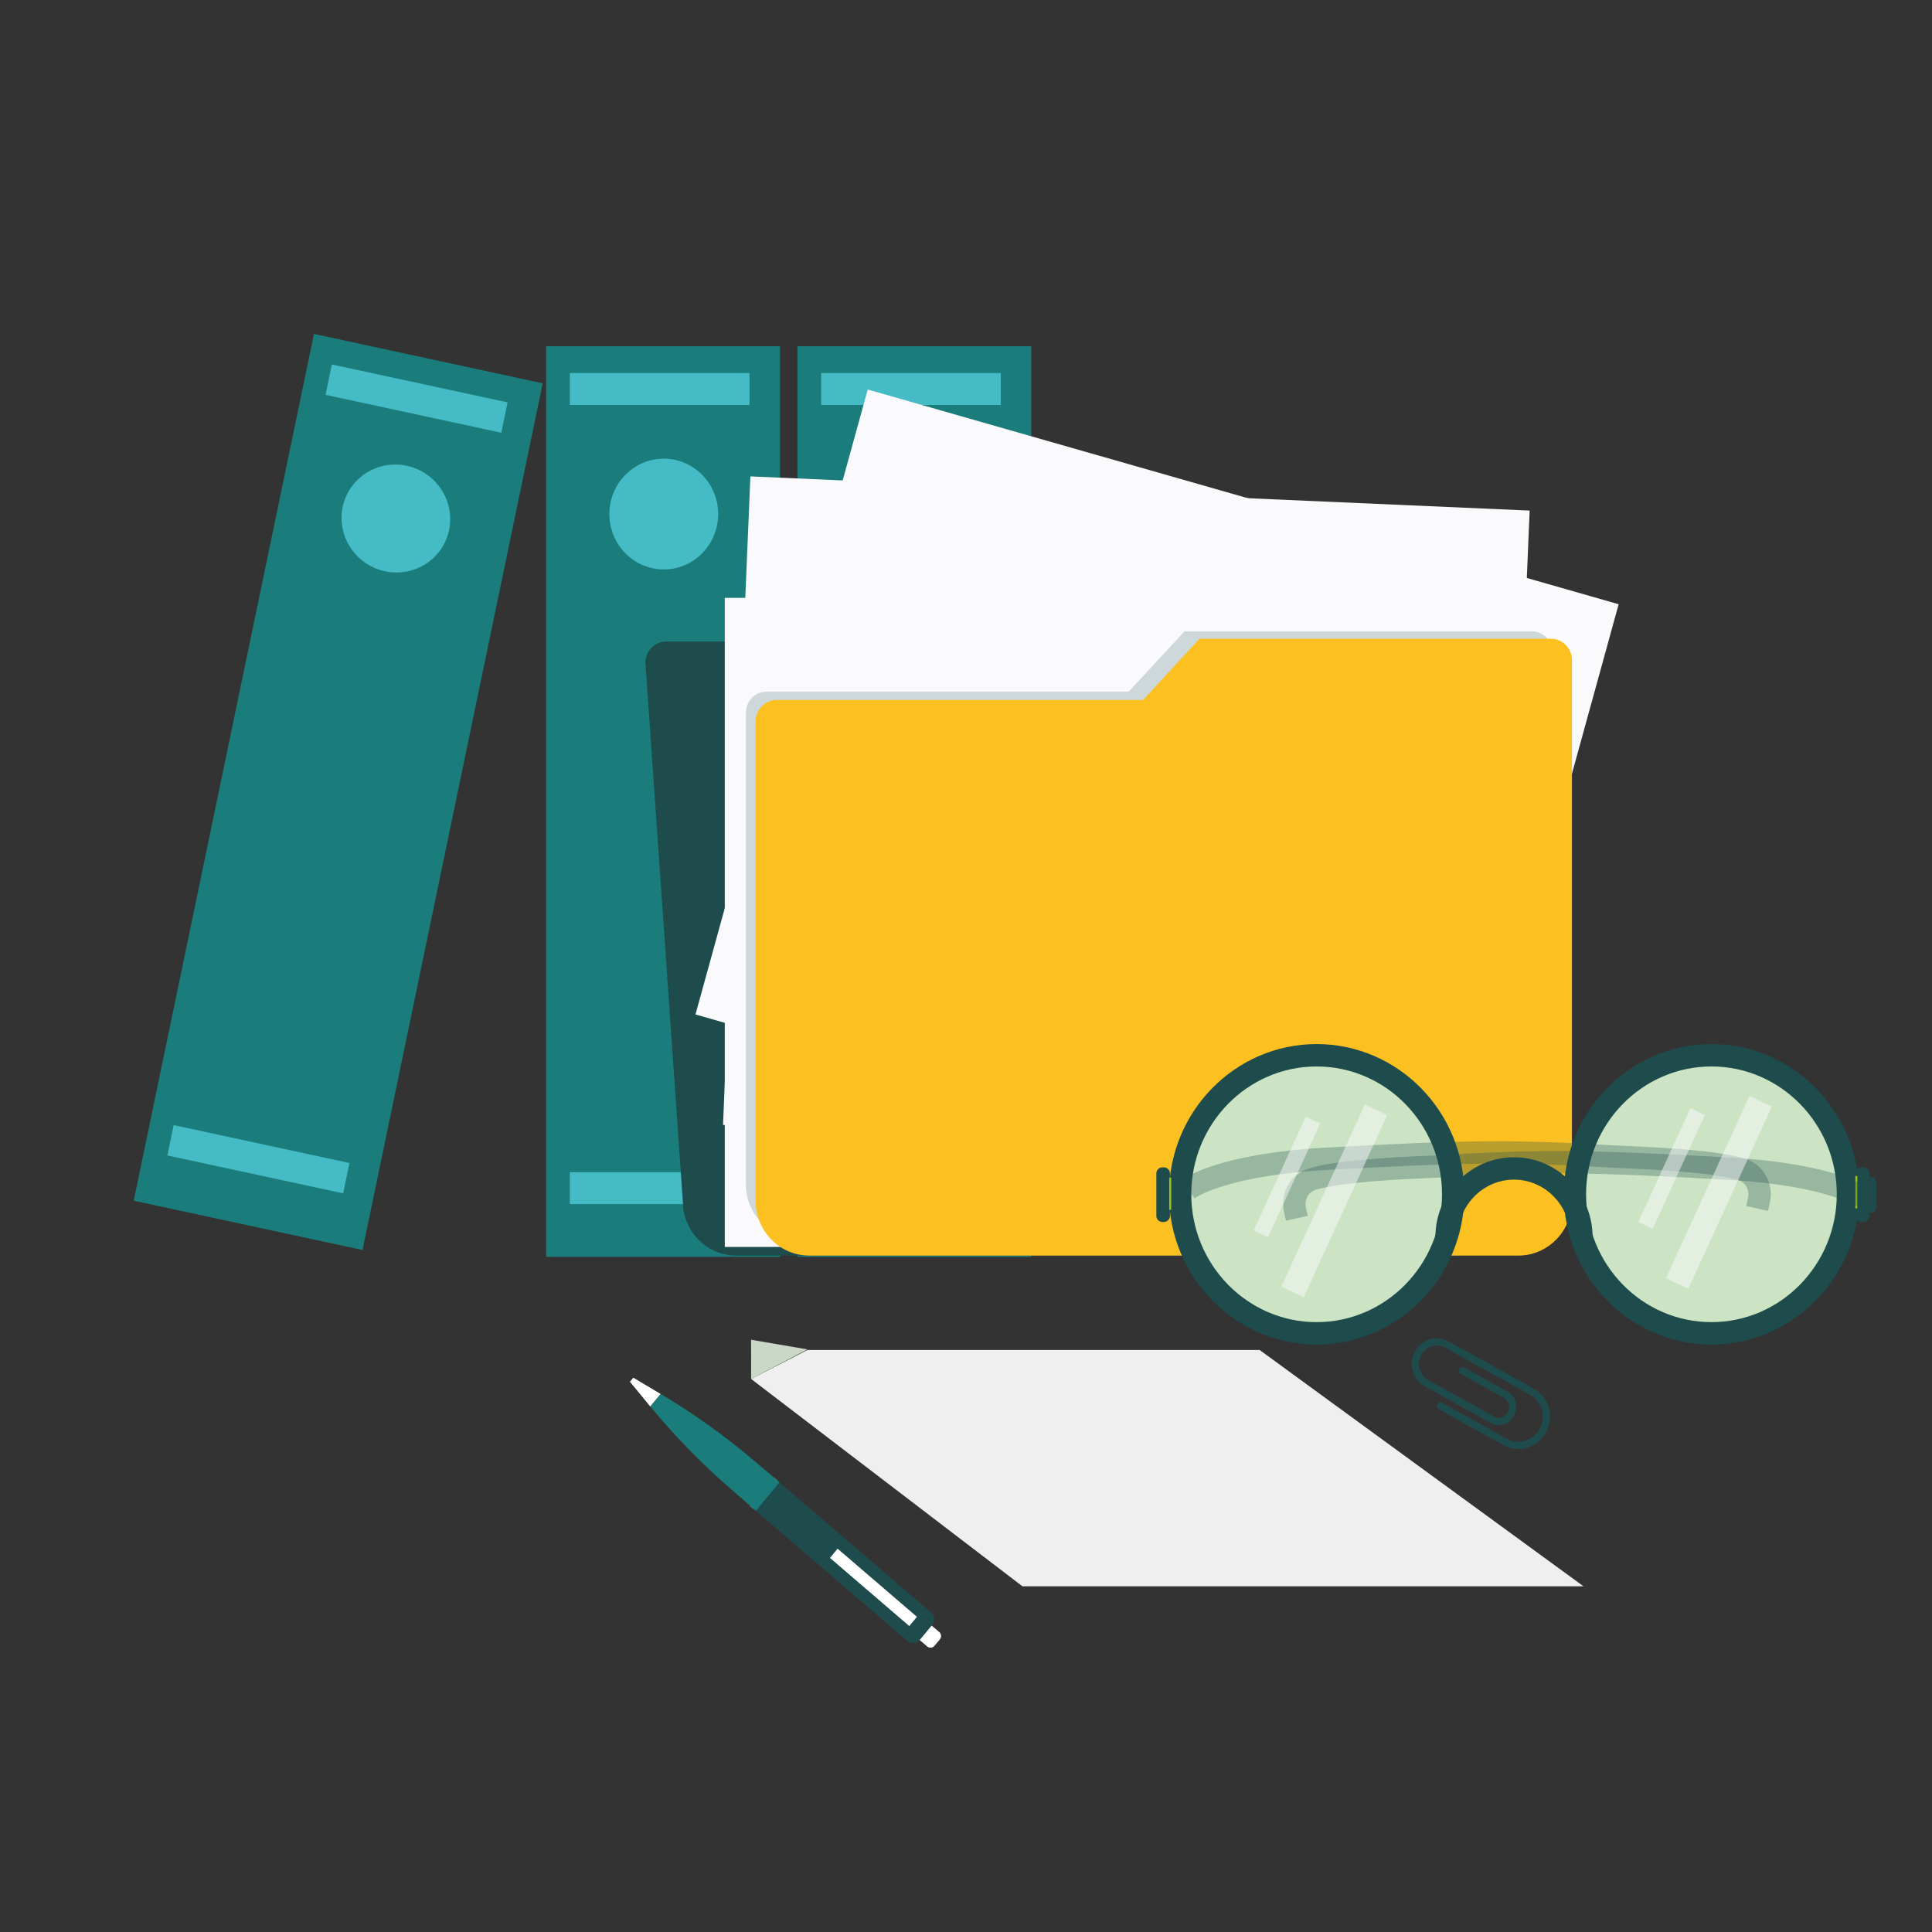
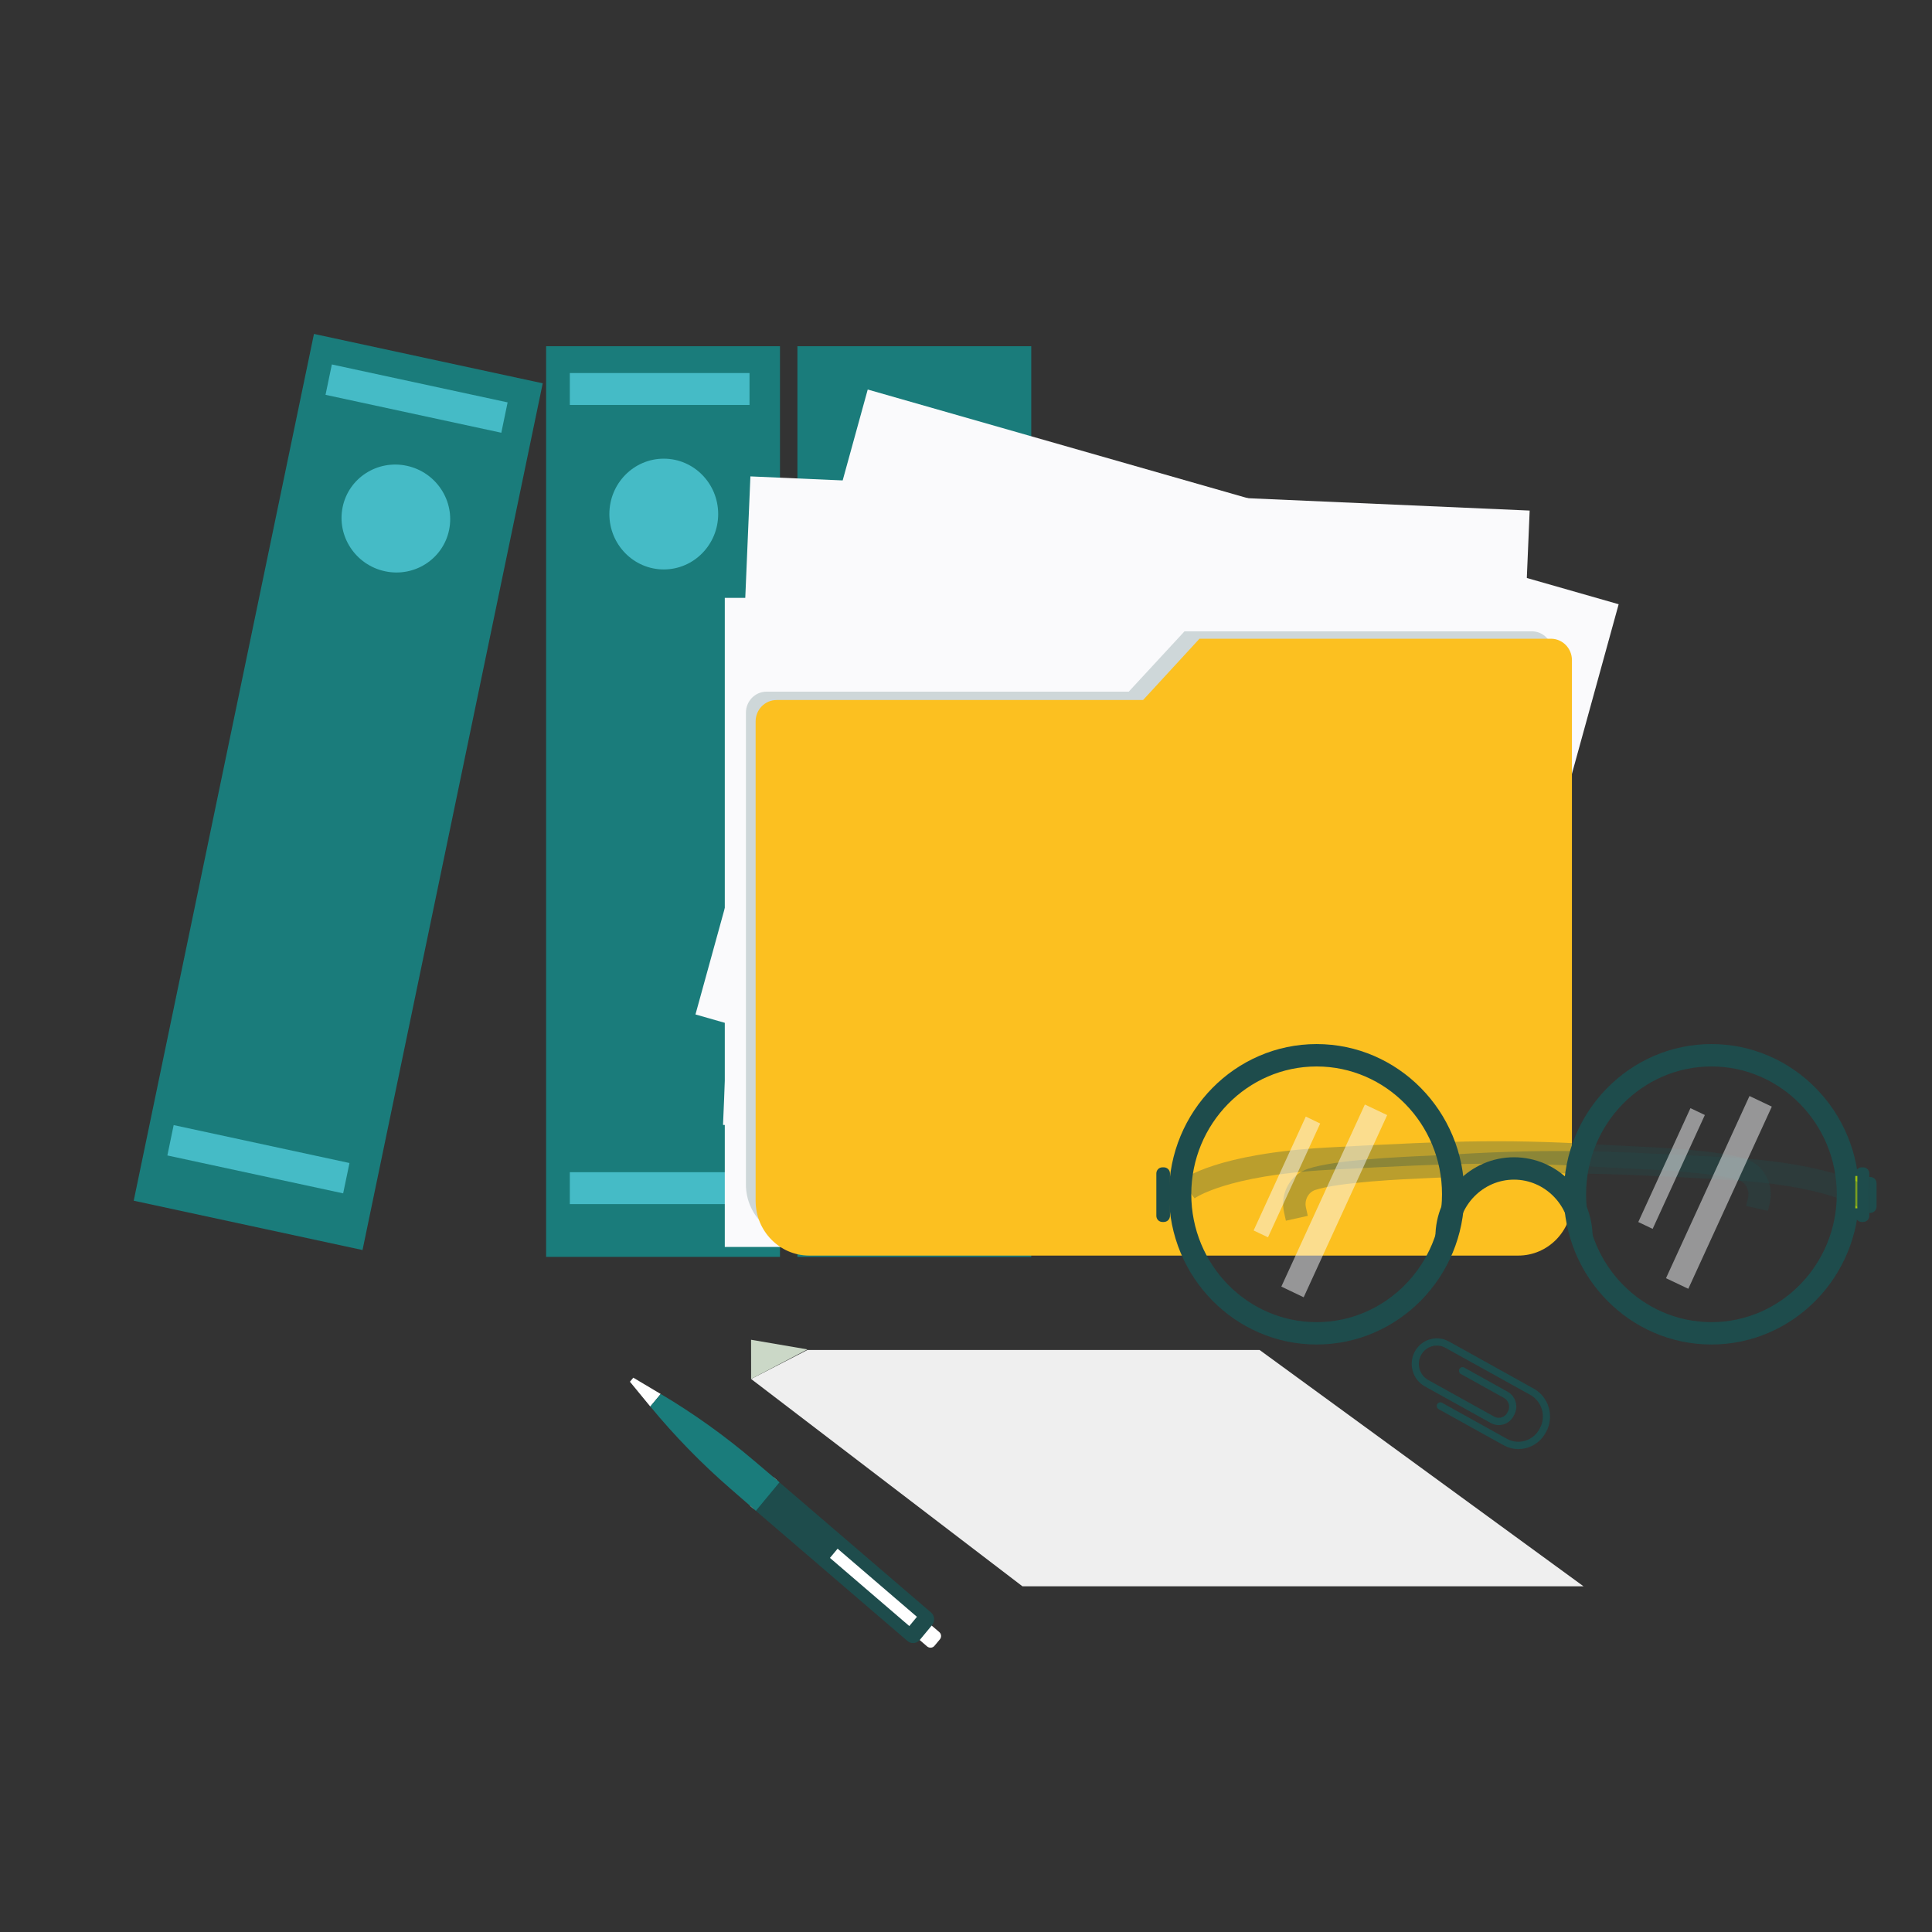
<svg xmlns="http://www.w3.org/2000/svg" version="1.1" id="Layer_1" x="0px" y="0px" width="81px" height="81px" viewBox="0 0 81 81" enable-background="new 0 0 81 81" xml:space="preserve">
  <rect x="0" y="0" width="81" height="81" fill="#333333" stroke="none" />
  <g>
    <g>
      <g>
        <rect x="33.432" y="14.516" fill="#1A7C7B" width="9.804" height="38.179" />
      </g>
      <g>
        <rect x="34.426" y="49.145" fill="#45BBC6" width="7.533" height="1.338" />
      </g>
      <g>
-         <rect x="34.426" y="15.64" fill="#45BBC6" width="7.533" height="1.338" />
-       </g>
+         </g>
      <g>
        <ellipse fill="#45BBC6" cx="38.365" cy="21.552" rx="2.281" ry="2.322" />
      </g>
    </g>
    <g>
      <g>
        <rect x="22.896" y="14.516" fill="#1A7C7B" width="9.805" height="38.179" />
      </g>
      <g>
        <rect x="23.89" y="49.145" fill="#45BBC6" width="7.534" height="1.338" />
      </g>
      <g>
        <rect x="23.89" y="15.64" fill="#45BBC6" width="7.534" height="1.338" />
      </g>
      <g>
        <ellipse fill="#45BBC6" cx="27.829" cy="21.552" rx="2.281" ry="2.322" />
      </g>
    </g>
    <g>
      <g>
        <polygon fill="#1A7C7B" points="5.606,50.34 15.199,52.408 22.754,16.07 13.163,14    " />
      </g>
      <g>
        <polygon fill="#45BBC6" points="7.017,48.443 14.387,50.032 14.652,48.76 7.281,47.17    " />
      </g>
      <g>
        <polygon fill="#45BBC6" points="13.648,16.553 21.018,18.143 21.282,16.87 13.913,15.28    " />
      </g>
      <g>
        <path fill="#45BBC6" d="M18.828,22.221c0.253-1.222-0.54-2.426-1.771-2.692c-1.232-0.266-2.438,0.508-2.691,1.729     c-0.254,1.221,0.539,2.426,1.771,2.692C17.369,24.216,18.574,23.441,18.828,22.221z" />
      </g>
    </g>
  </g>
  <g>
-     <path fill="#1E4C4C" d="M30.865,52.641h30.369V24.955c0-0.498-0.396-0.901-0.879-0.901H42.877l-2.366,2.84H27.936   c-0.551,0-0.967,0.513-0.864,1.067l1.583,22.8C28.854,51.85,29.783,52.641,30.865,52.641z" />
-   </g>
+     </g>
  <g>
    <rect x="30.387" y="25.066" fill="#FAFAFC" width="32.701" height="27.213" />
  </g>
  <g>
    <polygon fill="#FAFAFC" points="29.158,42.531 60.643,51.533 67.863,25.333 36.38,16.331  " />
  </g>
  <g>
    <polygon fill="#FAFAFC" points="30.313,47.162 62.982,48.593 64.132,21.406 31.461,19.973  " />
  </g>
  <g opacity="0.2">
    <path fill="#1E4C4C" d="M33.496,51.914h29.371c1.229,0,2.223-1.01,2.223-2.255V27.35c0-0.487-0.389-0.882-0.869-0.882H49.662   l-2.338,2.529H32.142c-0.479,0-0.869,0.395-0.869,0.881v19.78C31.273,50.904,32.268,51.914,33.496,51.914z" />
  </g>
  <g>
    <path fill="#FCC020" d="M33.93,52.641h29.724c1.242,0,2.25-1.025,2.25-2.293V27.675c0-0.495-0.396-0.896-0.879-0.896H50.289   l-2.365,2.57H32.559c-0.485,0-0.879,0.401-0.879,0.895v20.104C31.68,51.613,32.687,52.641,33.93,52.641z" />
  </g>
  <g>
    <g>
-       <ellipse fill="#CCE4C4" cx="55.201" cy="50.071" rx="5.724" ry="5.829" />
      <path fill="#1E4C4C" d="M55.2,56.369c-3.413,0-6.19-2.824-6.19-6.299c0-3.471,2.777-6.297,6.19-6.297s6.192,2.826,6.192,6.297    C61.393,53.545,58.613,56.369,55.2,56.369z M55.2,44.712c-2.897,0-5.255,2.404-5.255,5.358c0,2.955,2.355,5.361,5.255,5.361    c2.897,0,5.257-2.406,5.257-5.361C60.457,47.116,58.1,44.712,55.2,44.712z" />
    </g>
    <g>
      <path fill="#1E4C4C" d="M55.2,56.134c-3.285,0-5.958-2.72-5.958-6.063c0-3.342,2.673-6.063,5.958-6.063    c3.286,0,5.959,2.721,5.959,6.063C61.159,53.414,58.486,56.134,55.2,56.134z M55.2,44.477c-3.025,0-5.489,2.513-5.489,5.597    c0,3.086,2.464,5.595,5.489,5.595c3.026,0,5.489-2.509,5.489-5.595C60.689,46.986,58.229,44.477,55.2,44.477z" />
    </g>
    <g>
-       <ellipse fill="#CCE4C4" cx="71.752" cy="50.071" rx="5.723" ry="5.829" />
      <path fill="#1E4C4C" d="M71.753,56.369c-3.415,0-6.19-2.824-6.19-6.299c0-3.471,2.775-6.297,6.19-6.297    c3.413,0,6.19,2.826,6.19,6.297C77.943,53.545,75.166,56.369,71.753,56.369z M71.753,44.712c-2.897,0-5.256,2.404-5.256,5.358    c0,2.955,2.356,5.361,5.256,5.361c2.897,0,5.255-2.406,5.255-5.361C77.008,47.116,74.65,44.712,71.753,44.712z" />
    </g>
    <g>
      <path fill="#1E4C4C" d="M71.753,56.134c-3.286,0-5.958-2.72-5.958-6.063c0-3.342,2.672-6.063,5.958-6.063    c3.284,0,5.957,2.721,5.957,6.063C77.71,53.414,75.037,56.134,71.753,56.134z M71.753,44.477c-3.026,0-5.489,2.513-5.489,5.597    c0,3.086,2.463,5.595,5.489,5.595s5.488-2.509,5.488-5.595C77.241,46.986,74.779,44.477,71.753,44.477z" />
    </g>
    <g>
      <path fill="#1E4C4C" d="M66.77,51.868h-0.938c0-1.33-1.059-2.411-2.357-2.411c-1.3,0-2.356,1.081-2.356,2.411H60.18    c0-1.847,1.479-3.349,3.295-3.349C65.291,48.52,66.77,50.021,66.77,51.868z" />
    </g>
    <g>
      <path fill="#1E4C4C" d="M78.113,51.232h-0.057c-0.144,0-0.259-0.115-0.259-0.258v-1.775c0-0.143,0.115-0.258,0.259-0.258h0.057    c0.143,0,0.258,0.115,0.258,0.258v1.775C78.371,51.117,78.256,51.232,78.113,51.232z" />
    </g>
    <g>
      <path fill="#1E4C4C" d="M48.794,51.232h-0.058c-0.144,0-0.256-0.115-0.256-0.258v-1.775c0-0.143,0.112-0.258,0.256-0.258h0.058    c0.142,0,0.258,0.115,0.258,0.258v1.775C49.052,51.117,48.936,51.232,48.794,51.232z" />
    </g>
    <g>
      <rect x="77.785" y="49.303" fill="#9EC10D" width="0.085" height="1.356" />
    </g>
    <g>
-       <rect x="49.02" y="49.368" fill="#9EC10D" width="0.084" height="1.354" />
-     </g>
+       </g>
    <g>
      <path fill="#1E4C4C" d="M78.412,50.852h-0.043v-1.506h0.043c0.146,0,0.263,0.117,0.263,0.264v0.979    C78.675,50.732,78.559,50.852,78.412,50.852z" />
    </g>
  </g>
  <g>
    <polygon fill="#EFEFEF" points="66.391,66.507 42.867,66.507 31.491,57.814 33.853,56.598 52.809,56.598  " />
  </g>
  <g id="paper_clip_11_">
    <path fill="#1E4C4C" d="M64.826,60.027l-0.02,0.035c-0.346,0.643-1.142,0.881-1.771,0.527l-2.719-1.509   c-0.07-0.041-0.101-0.134-0.061-0.207c0.039-0.073,0.133-0.103,0.203-0.062l2.717,1.51c0.487,0.271,1.104,0.088,1.367-0.408   l0.02-0.035c0.268-0.497,0.086-1.122-0.4-1.395L60.6,56.508c-0.363-0.203-0.822-0.066-1.021,0.305   c-0.201,0.373-0.065,0.842,0.299,1.043l2.767,1.537c0.194,0.108,0.441,0.035,0.549-0.164l0.029-0.054   c0.106-0.2,0.033-0.45-0.162-0.562l-1.814-1.008c-0.071-0.041-0.1-0.135-0.061-0.207c0.039-0.074,0.131-0.103,0.203-0.063   l1.815,1.012c0.341,0.188,0.468,0.625,0.28,0.973l-0.028,0.052c-0.187,0.349-0.615,0.478-0.957,0.287l-2.765-1.537   c-0.51-0.282-0.696-0.935-0.42-1.453c0.278-0.519,0.918-0.711,1.429-0.429l3.562,1.98C64.938,58.572,65.172,59.382,64.826,60.027z" />
  </g>
  <g>
    <polygon fill="#CBD8C7" points="31.491,57.814 31.489,56.17 33.853,56.574 32.621,57.221  " />
  </g>
  <g opacity="0.3">
    <path fill="#1E4C4C" d="M53.912,51.178l-0.078-0.354c-0.176-0.792,0.259-1.576,1.01-1.824c1.131-0.371,3.758-0.49,5.021-0.545   l0.476-0.023c4.396-0.265,6.402-0.221,12.056,0.09c4.603,0.252,5.994,1.277,6.14,1.396l-0.583,0.73   c-0.014-0.01-1.309-0.957-5.604-1.19c-5.611-0.31-7.604-0.353-11.947-0.09l-0.491,0.022c-1.126,0.049-3.761,0.168-4.771,0.5   c-0.287,0.096-0.459,0.418-0.39,0.731l0.079,0.354L53.912,51.178z" />
  </g>
  <g opacity="0.3">
    <path fill="#1E4C4C" d="M74.123,50.766l-0.914-0.201l0.078-0.354c0.068-0.314-0.102-0.637-0.389-0.729   c-1.01-0.332-3.646-0.451-4.771-0.502l-0.49-0.021c-4.342-0.262-6.335-0.219-11.947,0.087c-4.299,0.237-5.592,1.185-5.604,1.194   l-0.584-0.733c0.145-0.114,1.537-1.142,6.139-1.396c5.654-0.311,7.666-0.354,12.055-0.09l0.476,0.021   c1.265,0.059,3.894,0.176,5.021,0.547c0.74,0.244,1.187,1.046,1.012,1.825L74.123,50.766z" />
  </g>
  <g>
    <g opacity="0.5">
      <polygon fill="#FAFAFC" points="69.848,53.589 70.783,54.033 74.284,46.396 73.348,45.951   " />
    </g>
    <g opacity="0.5">
      <polygon fill="#FAFAFC" points="68.686,51.234 69.288,51.521 71.477,46.747 70.873,46.46   " />
    </g>
  </g>
  <g>
    <g opacity="0.5">
      <polygon fill="#FAFAFC" points="53.721,53.941 54.657,54.389 58.158,46.751 57.223,46.307   " />
    </g>
    <g opacity="0.5">
      <polygon fill="#FAFAFC" points="52.559,51.588 53.161,51.875 55.35,47.104 54.746,46.814   " />
    </g>
  </g>
  <g>
    <g>
      <path fill="#FFFFFF" d="M39.178,69.002l0.228-0.273c0.075-0.092,0.063-0.226-0.026-0.303l-0.463-0.396l-0.502,0.606l0.458,0.394    C38.964,69.105,39.102,69.096,39.178,69.002z" />
    </g>
    <g>
      <path fill="#1E4C4C" d="M39.079,68.131l-0.515,0.622c-0.132,0.158-0.365,0.179-0.52,0.045l-6.481-5.565l0.99-1.193l6.481,5.564    C39.19,67.736,39.209,67.973,39.079,68.131z" />
    </g>
    <g>
      <polygon fill="#E8D4B0" points="31.59,63.255 32.579,62.061 32.434,61.936 31.444,63.13   " />
    </g>
    <g>
      <polygon fill="#FFFFFF" points="35.117,64.93 34.796,65.316 38.123,68.173 38.443,67.786   " />
    </g>
    <g>
      <g>
        <path fill="#FFFFFF" d="M26.552,57.76l-0.142,0.17l0.819,0.997c0.011,0.015,0.023,0.028,0.035,0.044l0.437-0.527L26.552,57.76z" />
      </g>
      <g>
        <path fill="#1A7C7B" d="M31.605,61.232c-1.225-1.039-2.529-1.973-3.885-2.778l-0.019-0.011l-0.437,0.524     c1.012,1.228,2.135,2.382,3.35,3.438l1.076,0.936l0.99-1.195L31.605,61.232z" />
      </g>
    </g>
  </g>
  <rect x="0.5" y="0.5" fill="none" width="80" height="80" />
</svg>